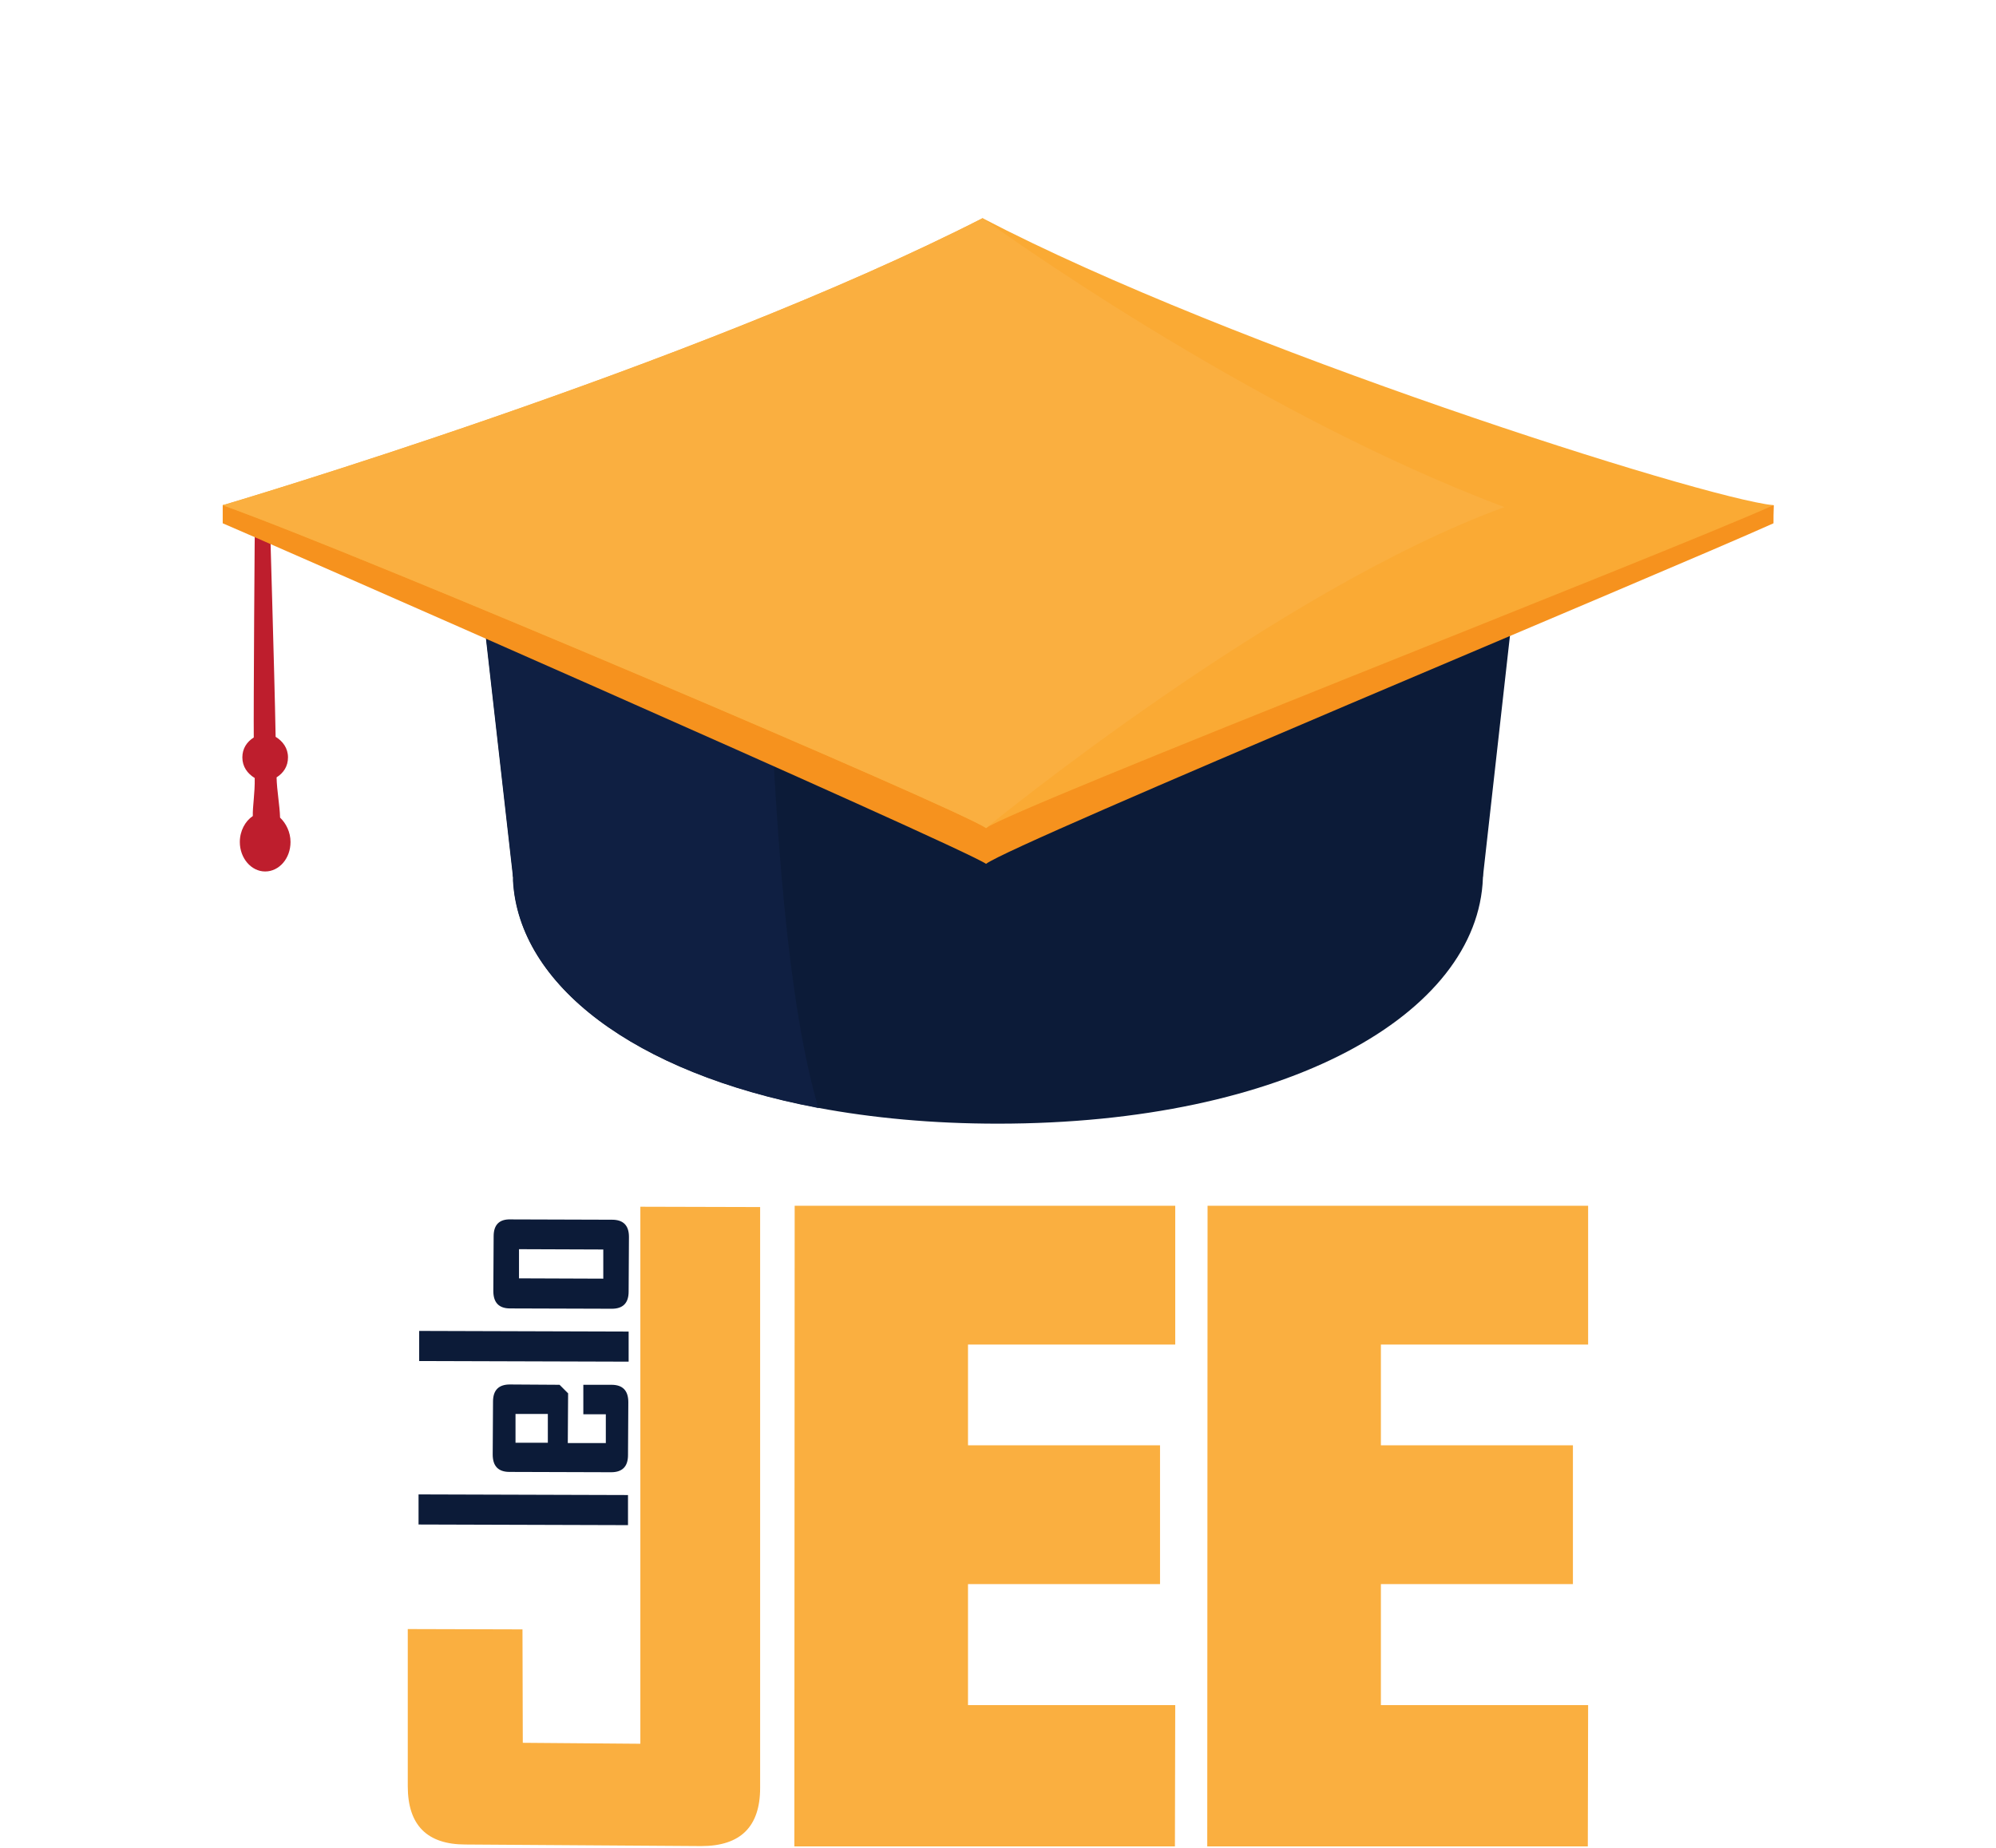
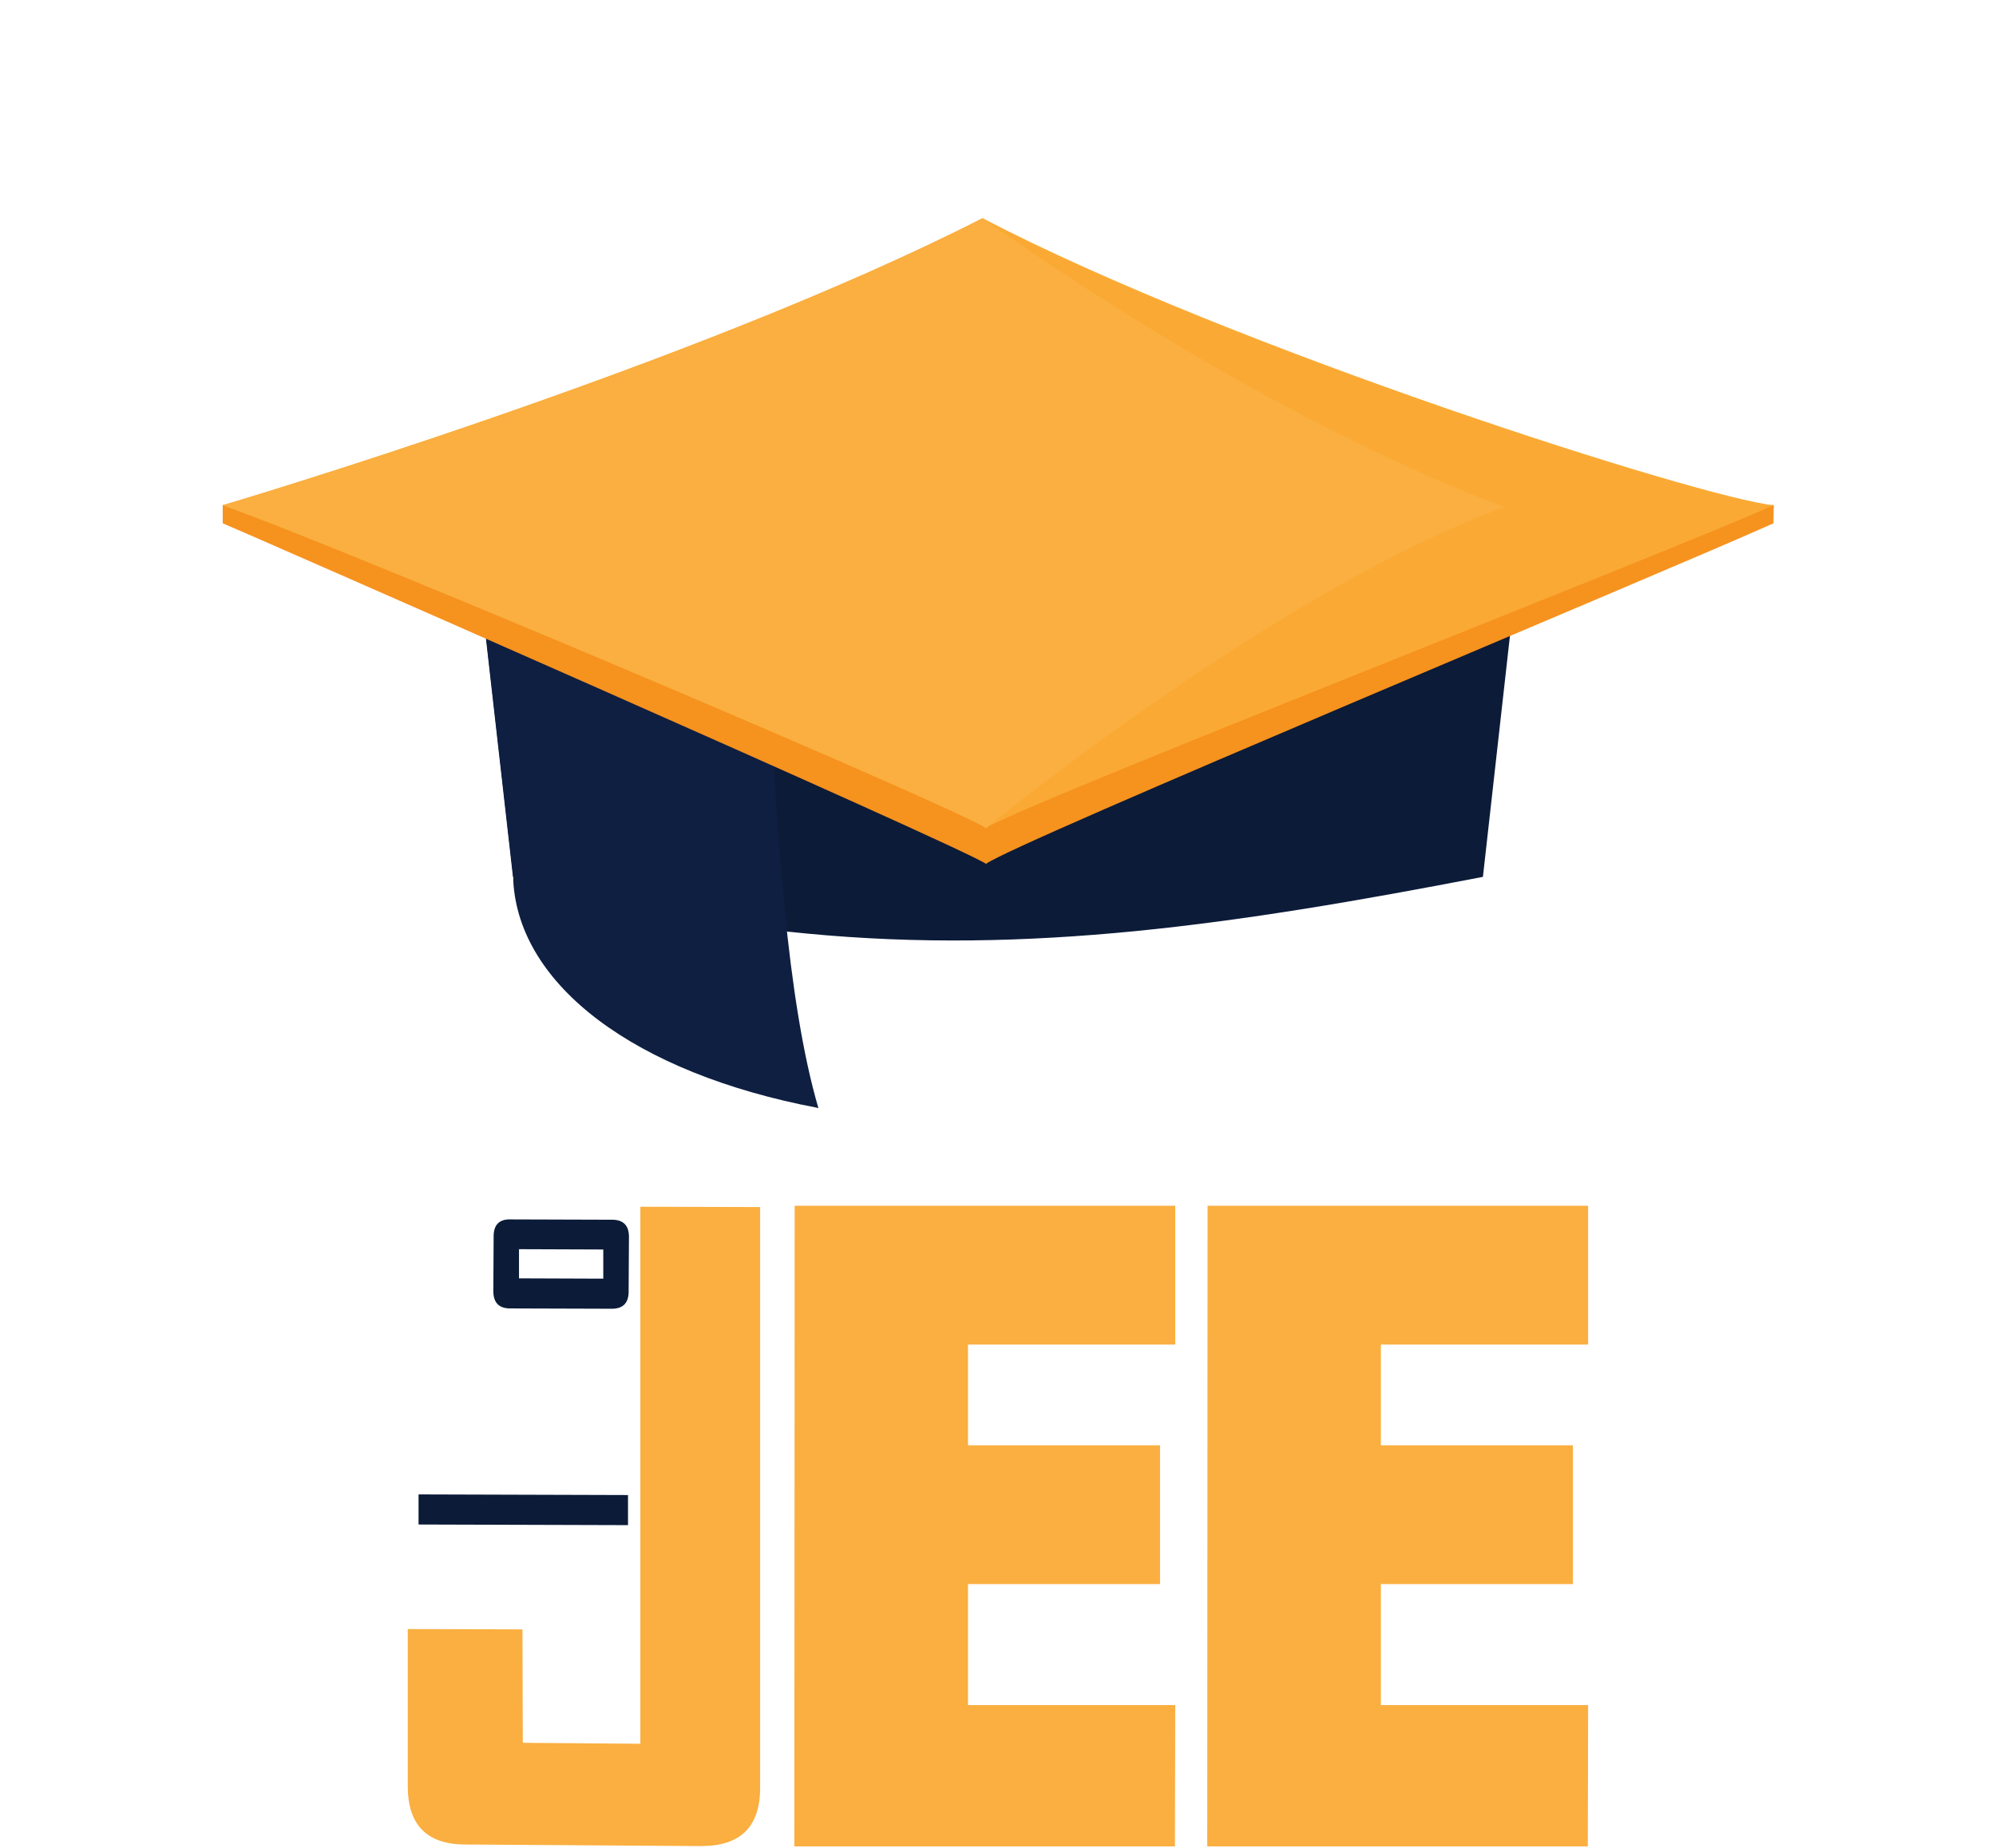
<svg xmlns="http://www.w3.org/2000/svg" width="310" height="287" viewBox="0 0 310 287" fill="none">
  <path d="M97.535 232.233V236.908L65.005 236.81V232.135L97.535 232.233Z" fill="#0C1B38" />
-   <path d="M94.977 215.107C96.699 215.107 97.585 215.993 97.585 217.814L97.536 226.032C97.536 227.804 96.65 228.69 94.927 228.69L79.13 228.641C77.407 228.641 76.522 227.755 76.522 225.934L76.571 217.715C76.571 215.943 77.457 215.058 79.179 215.058L86.906 215.107L88.234 216.436L88.185 224.162H94.091V219.684H90.597V215.107H94.977ZM85.085 219.635H80.065V224.113H85.085V219.635Z" fill="#0C1B38" />
-   <path d="M97.634 206.839V211.514L65.103 211.416V206.74L97.634 206.839Z" fill="#0C1B38" />
  <path d="M95.074 189.466C96.797 189.466 97.683 190.352 97.683 192.124L97.633 200.638C97.633 202.409 96.748 203.295 95.025 203.295L79.228 203.246C77.505 203.246 76.619 202.36 76.619 200.539L76.668 192.025C76.668 190.254 77.554 189.368 79.277 189.417L95.074 189.466ZM93.696 194.092L80.606 194.043V198.571L93.696 198.62V194.092Z" fill="#0C1B38" />
  <path d="M118.057 277.708C118.057 283.761 115.006 286.763 108.903 286.763L72.288 286.517C66.333 286.517 63.331 283.515 63.331 277.462V253.051L81.147 253.101L81.196 270.719L99.454 270.867V187.449L118.057 187.498V277.708Z" fill="#FAAF40" />
  <path d="M182.478 286.811H123.372L123.421 187.301H182.527V208.856H150.341V224.507H180.165V246.062H150.341V264.862H182.527L182.478 286.811Z" fill="#FAAF40" />
  <path d="M246.604 286.811H187.498L187.547 187.301H246.653V208.856H214.467V224.507H244.291V246.062H214.467V264.862H246.653L246.604 286.811Z" fill="#FAAF40" />
  <g filter="url(#filter0_d_464_1130)">
-     <path d="M45.121 121.403C45.121 123.962 43.35 125.98 41.184 125.98C39.019 125.98 37.247 123.913 37.247 121.403C37.247 119.68 38.084 118.155 39.265 117.367C39.216 115.94 39.609 113.775 39.56 111.462C38.428 110.773 37.641 109.69 37.641 108.263C37.641 106.885 38.33 105.851 39.413 105.162C39.363 101.274 39.56 70.713 39.609 70.319C40.643 70.024 40.102 69.925 41.873 69.384C41.873 70.614 42.611 94.188 42.808 105.064C43.94 105.753 44.728 106.836 44.728 108.263C44.728 109.641 44.039 110.674 42.956 111.363C43.005 113.479 43.448 115.694 43.497 117.613C44.432 118.499 45.121 119.877 45.121 121.403Z" fill="#BE1E2D" />
    <path d="M237.154 65.792L230.313 126.817C191.828 134.248 159.839 138.924 125.34 135.626C110.773 134.248 95.812 131.443 79.669 126.817L72.878 66.924C72.878 66.924 90.3 64.611 118.302 63.183C148.471 61.658 190.991 61.215 237.154 65.792Z" fill="#0C1B38" />
-     <path d="M230.313 126.177C230.313 126.423 230.313 126.718 230.313 126.964C229.575 148.126 199.8 165.154 154.966 165.154C144.828 165.154 135.478 164.269 127.062 162.694C127.013 162.694 126.964 162.694 126.914 162.644C98.419 157.231 80.555 143.549 79.669 127.407C79.669 127.358 79.669 127.309 79.669 127.26C79.669 127.161 79.669 127.063 79.669 126.964C79.669 126.915 79.669 126.866 79.669 126.767C79.669 126.571 79.669 126.374 79.669 126.128C79.669 110.921 94.581 97.731 119.286 91.334C120.221 91.087 121.205 90.841 122.19 90.595C131.836 88.381 142.86 87.101 154.966 87.101C200.391 87.15 230.313 104.621 230.313 126.177Z" fill="#0C1B38" />
    <path d="M127.111 162.743C127.062 162.743 127.013 162.743 126.964 162.694C98.469 157.281 80.604 143.599 79.718 127.457C79.718 127.408 79.718 127.359 79.718 127.309C79.718 127.162 79.718 126.965 79.718 126.817L72.927 66.924C72.927 66.924 90.349 64.611 118.351 63.184C118.647 72.436 118.991 81.983 119.336 91.383C120.418 119.386 122.288 146.355 127.111 162.743Z" fill="#0F1F42" />
    <path d="M275.443 71.894C258.956 79.325 156.985 121.748 153.146 124.799C149.258 122.092 35.328 72.14 34.59 71.894C34.59 71.894 34.59 70.762 34.59 69.089C35.968 68.646 40.348 70.122 42.759 69.384C63.035 63.085 116.728 45.614 152.654 27.257C188.187 45.81 254.379 69.236 275.492 69.089C275.443 70.467 275.443 70.91 275.443 71.894Z" fill="#F6921E" />
-     <path d="M275.443 69.089C258.956 76.52 157.133 116.187 153.146 119.238C148.865 116.236 55.949 76.717 34.59 69.089C34.59 69.089 107.623 47.484 152.605 24.501C191.336 44.728 264.271 67.957 275.443 69.089Z" fill="#FAAA34" />
+     <path d="M275.443 69.089C258.956 76.52 157.133 116.187 153.146 119.238C148.865 116.236 55.949 76.717 34.59 69.089C34.59 69.089 107.623 47.484 152.605 24.501C191.336 44.728 264.271 67.957 275.443 69.089" fill="#FAAA34" />
    <path d="M233.66 69.384C198.571 82.13 153.835 118.647 153.146 119.238C148.865 116.236 55.949 76.717 34.59 69.089C34.59 69.089 107.623 47.484 152.605 24.501C153.245 24.944 193.551 54.325 233.66 69.384Z" fill="#FAAF40" />
  </g>
  <defs>
    <filter id="filter0_d_464_1130" x="0.783" y="0.085" width="308.515" height="208.266" filterUnits="userSpaceOnUse" color-interpolation-filters="sRGB">
      <feFlood flood-opacity="0" result="BackgroundImageFix" />
      <feColorMatrix in="SourceAlpha" type="matrix" values="0 0 0 0 0 0 0 0 0 0 0 0 0 0 0 0 0 0 127 0" result="hardAlpha" />
      <feOffset dy="9.391" />
      <feGaussianBlur stdDeviation="16.903" />
      <feComposite in2="hardAlpha" operator="out" />
      <feColorMatrix type="matrix" values="0 0 0 0 0 0 0 0 0 0.2 0 0 0 0 0.6 0 0 0 0.15 0" />
      <feBlend mode="normal" in2="BackgroundImageFix" result="effect1_dropShadow_464_1130" />
      <feBlend mode="normal" in="SourceGraphic" in2="effect1_dropShadow_464_1130" result="shape" />
    </filter>
  </defs>
</svg>